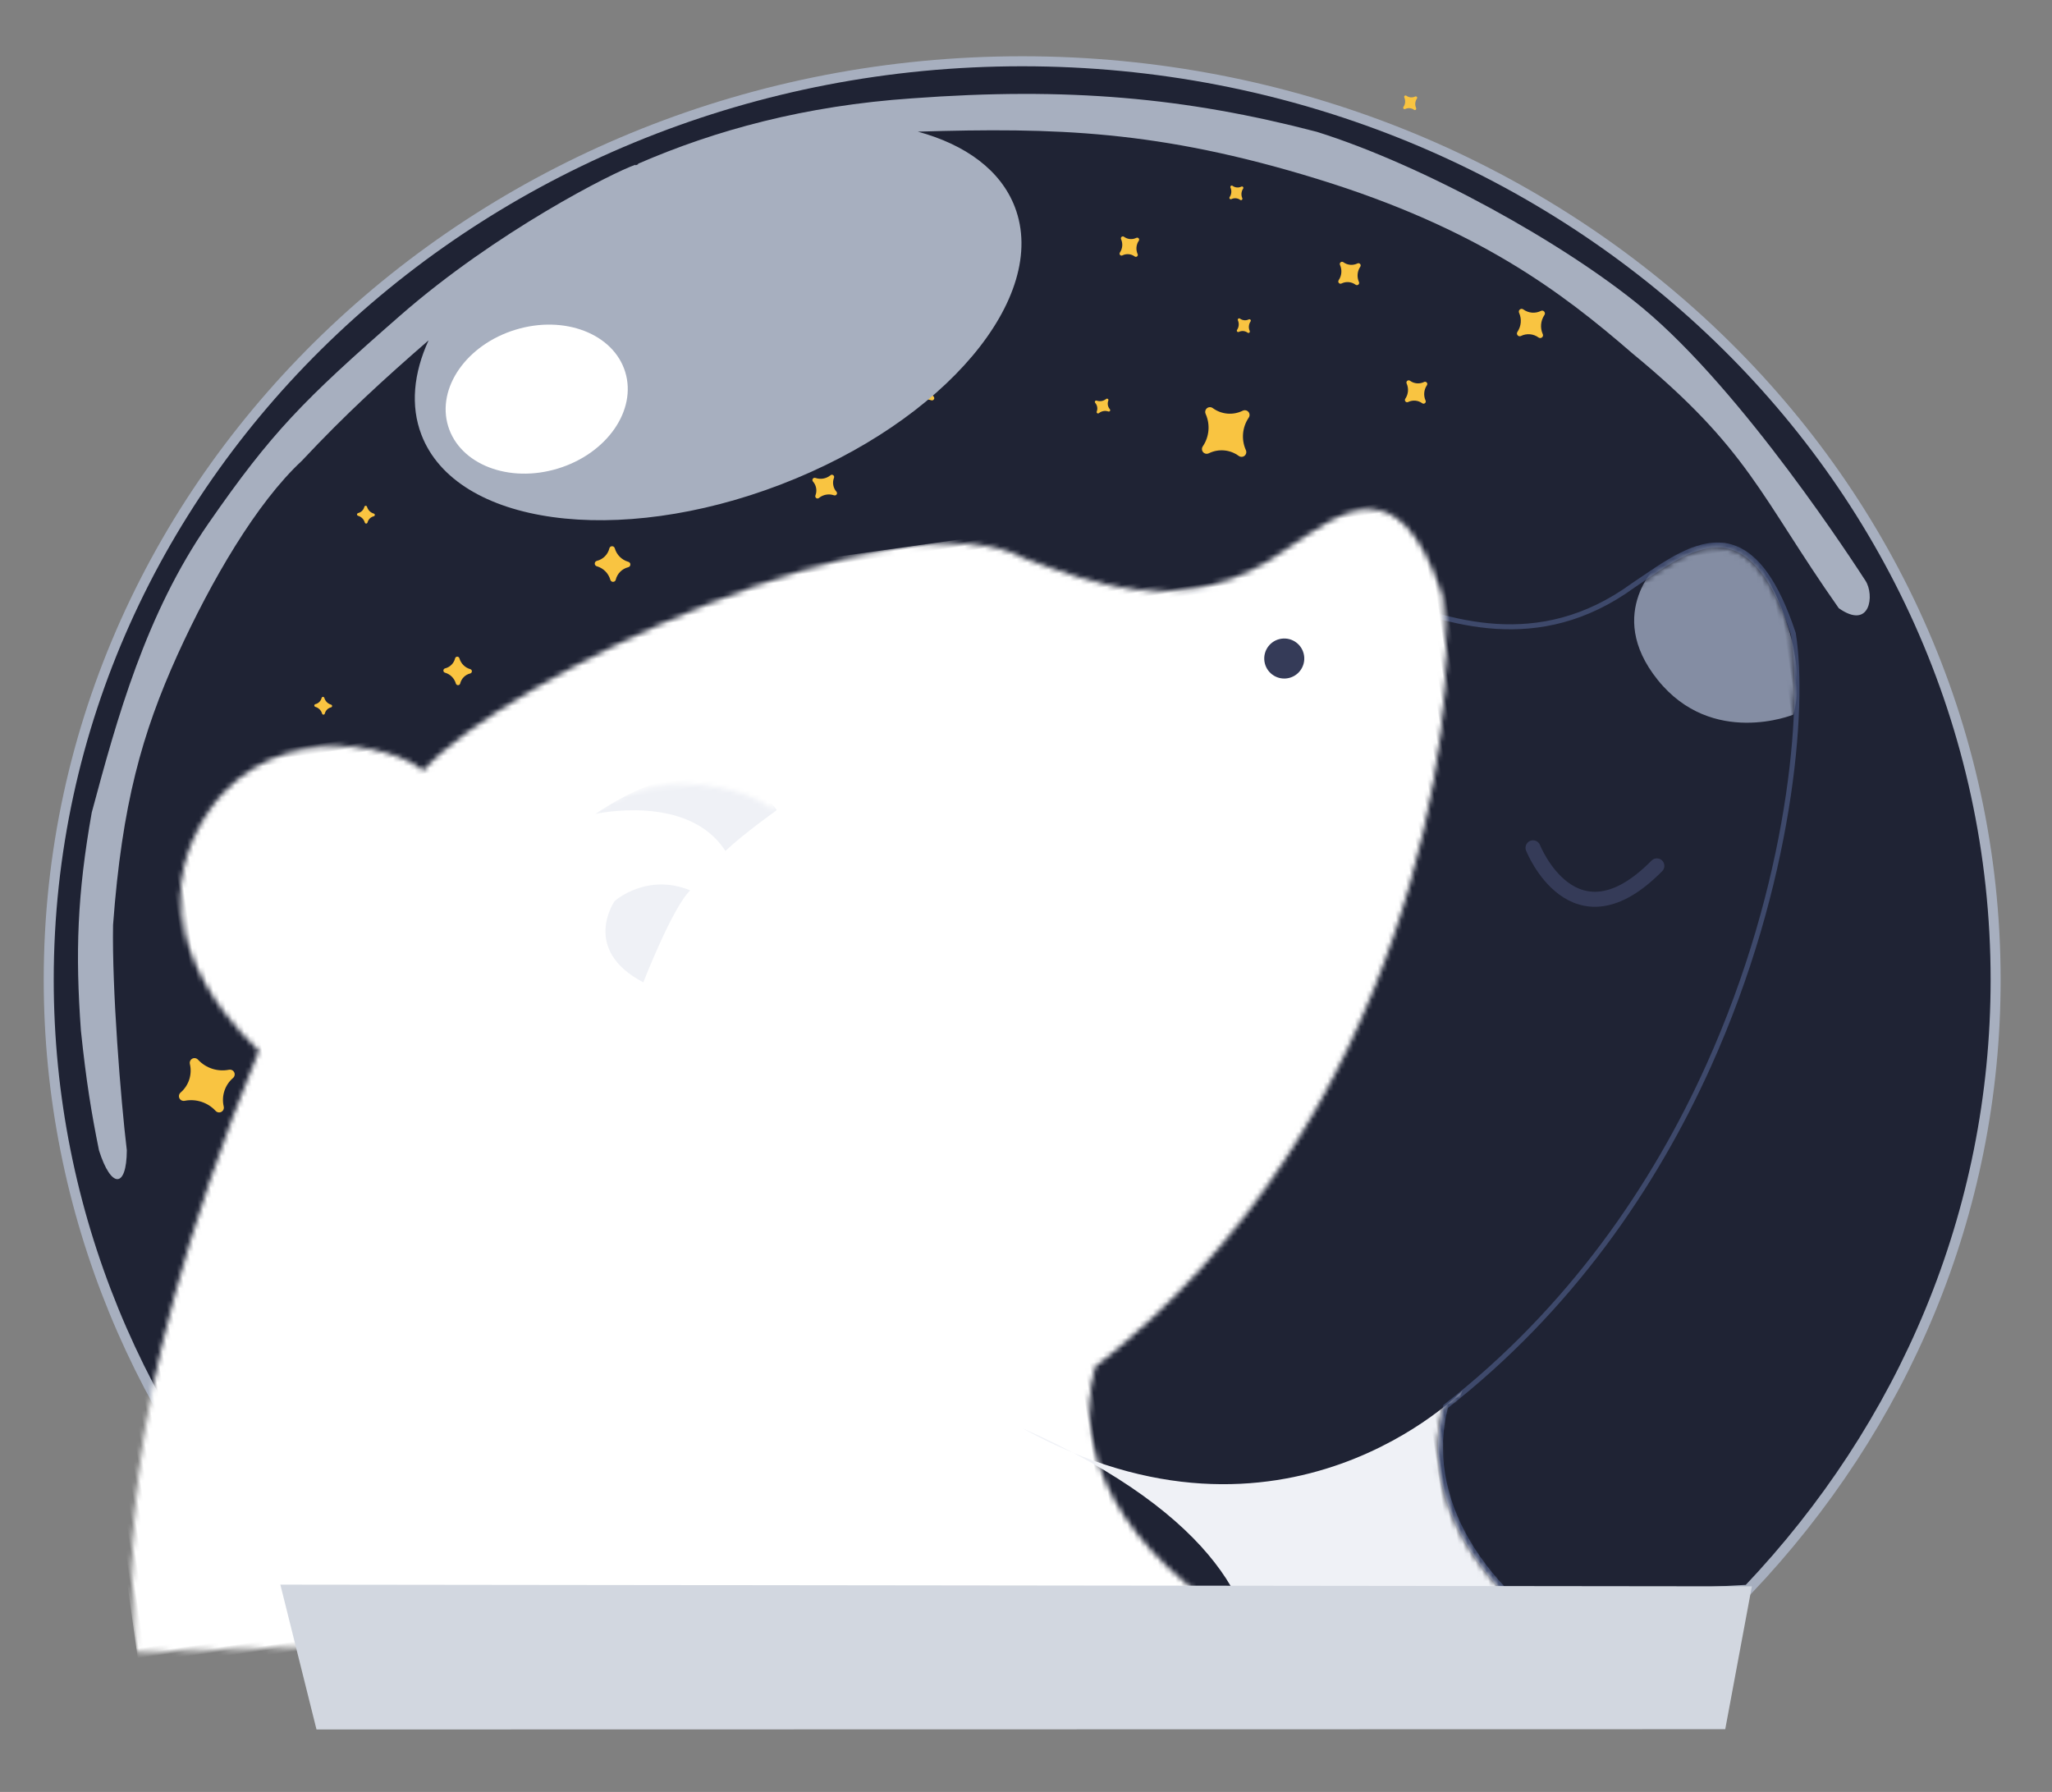
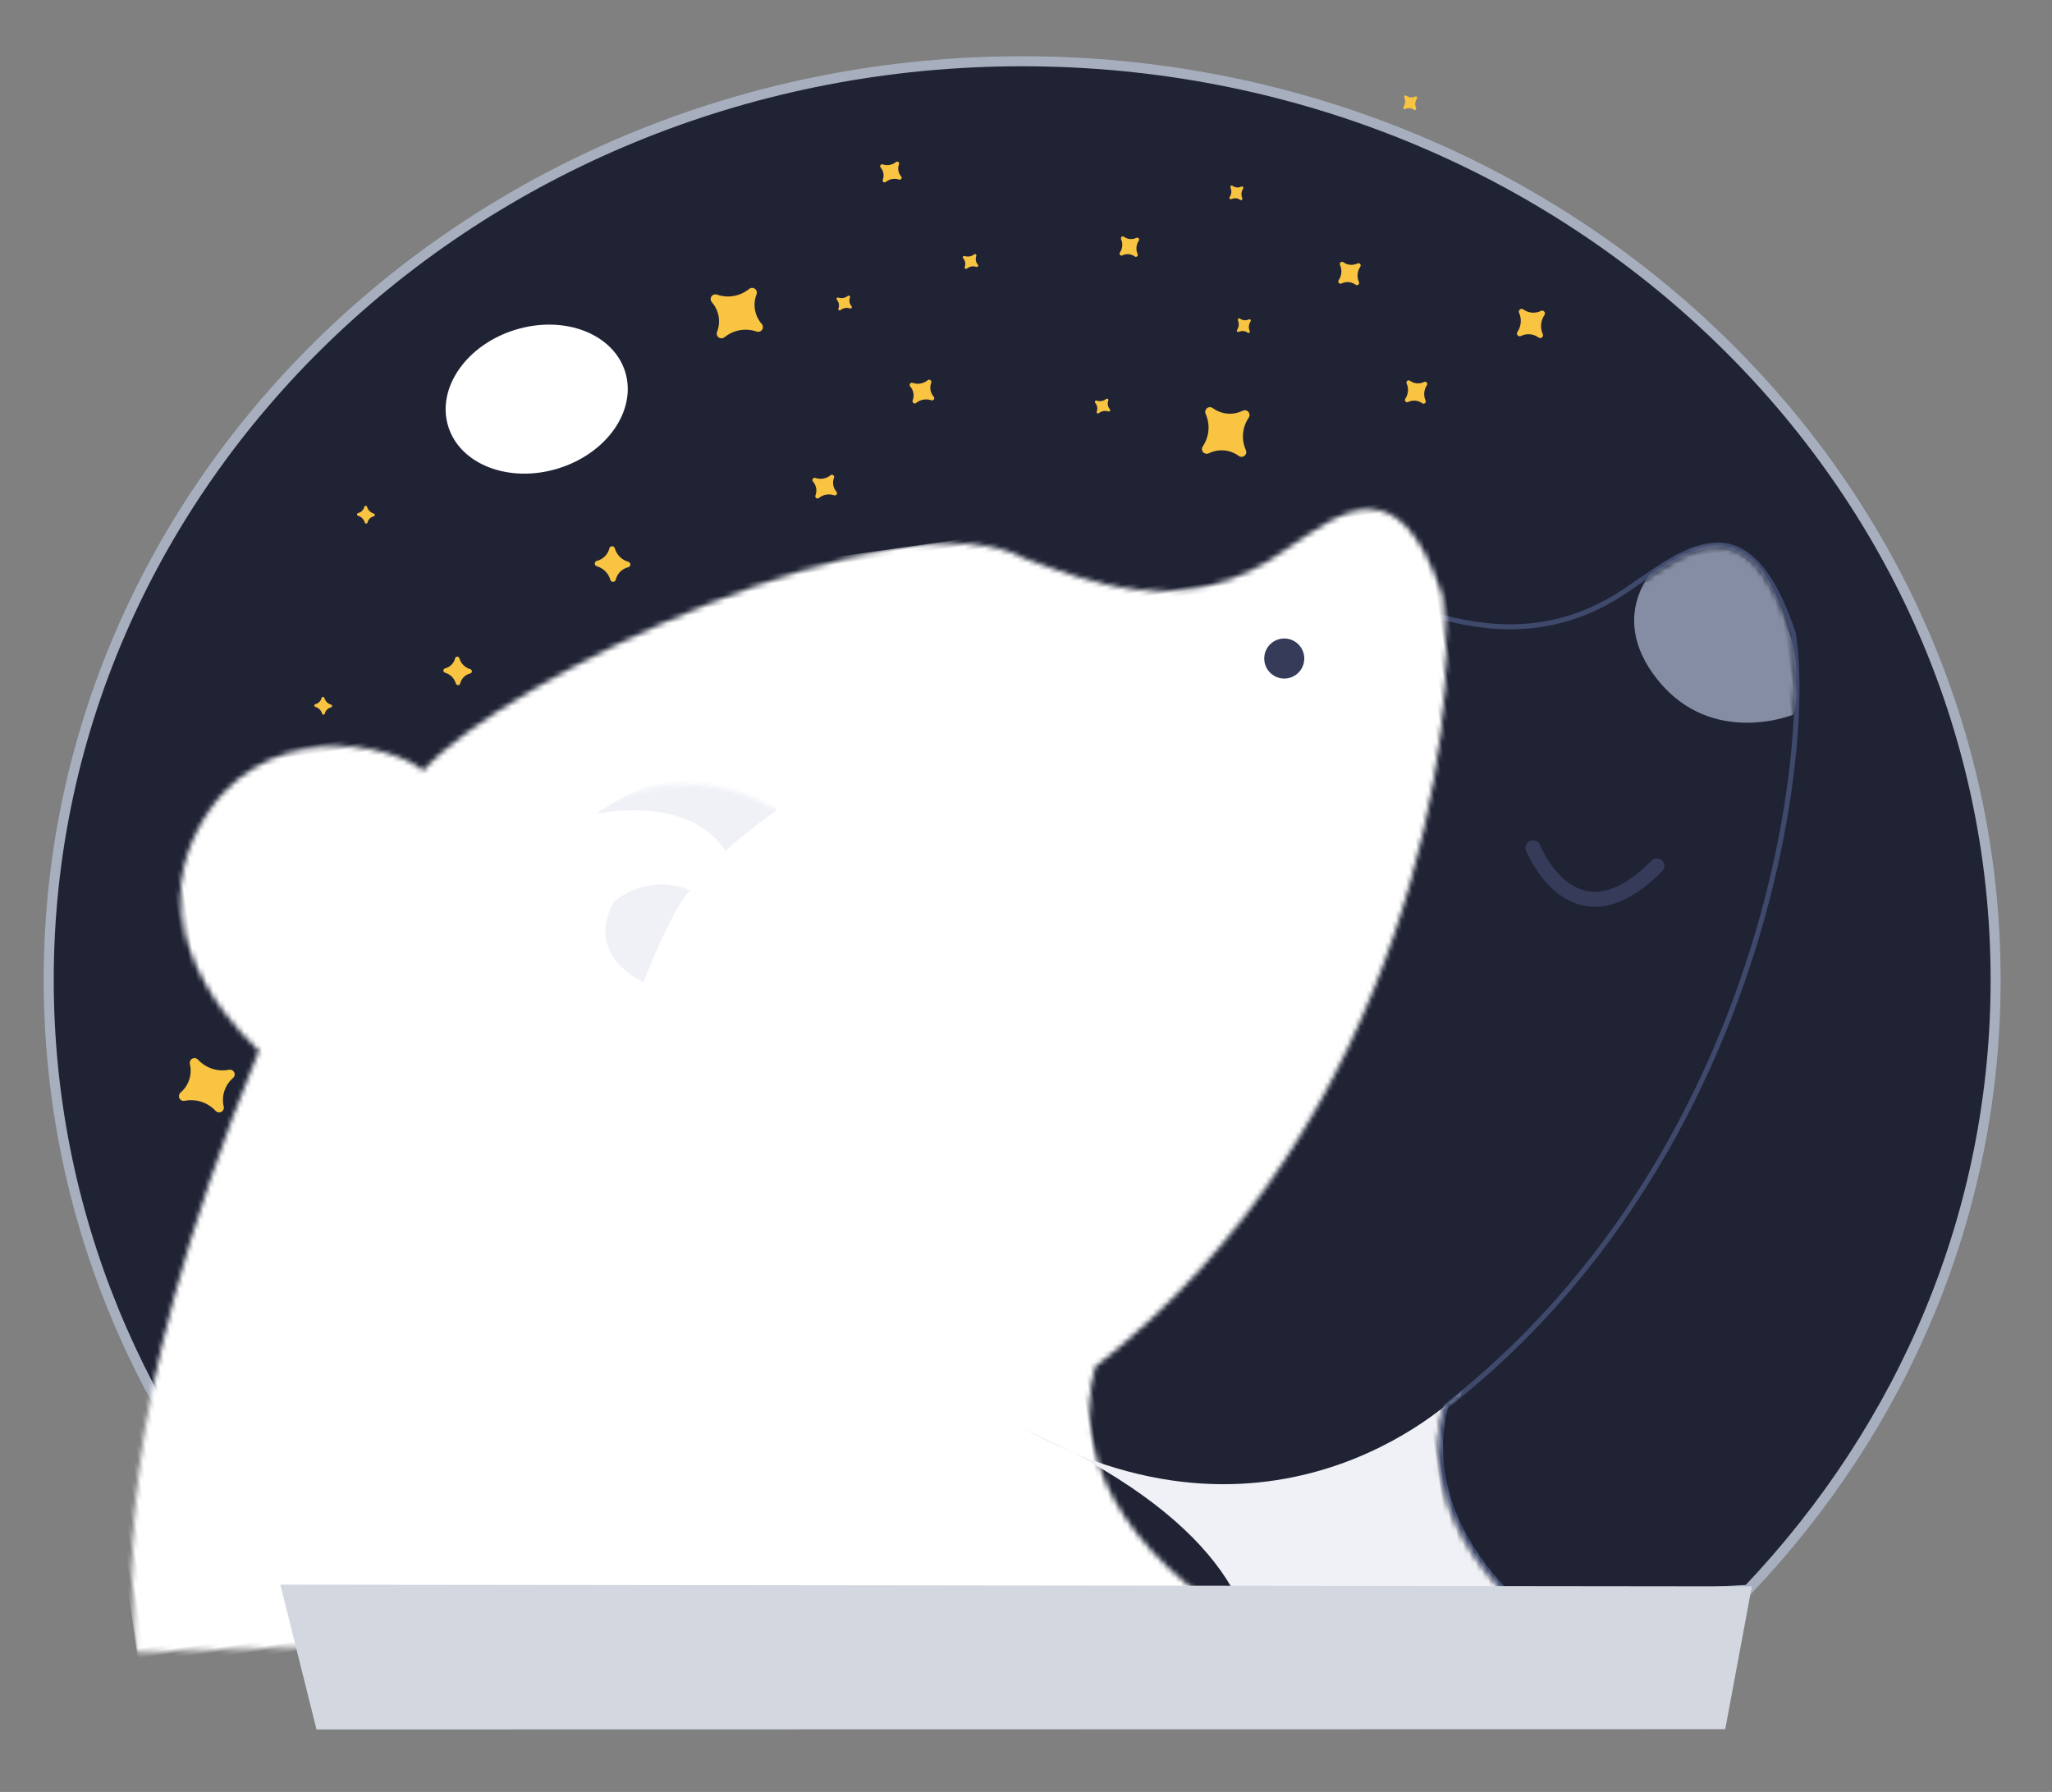
<svg xmlns="http://www.w3.org/2000/svg" xmlns:xlink="http://www.w3.org/1999/xlink" width="410px" height="358px" viewBox="0 0 410 358" version="1.1">
  <rect x="0" y="0" width="410" height="358" fill="#808080" stroke="none" />
  <title>logo@1x</title>
  <defs>
    <path d="M0,197.255 C76.322,205.738 138.04,211.842 220.743,223.271 C196.882,204.225 190.752,183.804 197.51,167.461 C266.365,127.865 288.195,49.342 287.711,24.65 C282.684,-3.077 269.541,5.51 258.029,11.048 C235.94,22.797 217.947,11.854 205.928,5.509 C183.239,-11.534 99.624,14.967 81.157,30.831 C76.009,24.65 49.889,14.967 34.782,36.413 C19.674,57.86 40.895,81.585 40.895,81.585 C0.347,151.19 0.489,186.821 0,197.255 Z" id="path-1" />
  </defs>
  <g id="logo" stroke="none" stroke-width="1" fill="none" fill-rule="evenodd">
    <g id="astronaut-bear" transform="translate(201.222, 168.842) scale(-1, 1) rotate(-17) translate(-201.222, -168.842)translate(-30.841, -46.708)">
      <g id="helmet" transform="translate(232.063, 208.042) rotate(17) translate(-232.063, -208.042)translate(37.744, 49.903)">
        <path d="M193.5,8.717 C247.203,8.717 295.819,29.251 331.011,62.443 C366.225,95.655 388,141.539 388,192.217 C388,238.837 369.574,281.398 339.21,313.771 C334.426,314.231 330.335,314.371 326.242,314.508 L320.104,314.709 C223.912,317.822 127.702,318.65 48.462,314.086 C17.427,281.399 -1,238.837 -1,192.217 C-1,141.539 20.775,95.655 55.989,62.443 C91.181,29.251 139.797,8.717 193.5,8.717 Z" id="Combined-Shape" stroke="#A7AFBF" stroke-width="2" fill="#1F2334" />
        <g id="stars" transform="translate(268.064, 95.662)" fill="#F9C441">
          <path d="M5.511,16.168 C5.248,16.328 4.905,16.244 4.745,15.981 C4.642,15.812 4.637,15.6 4.731,15.425 L4.76,15.372 C5.394,14.205 5.394,12.796 4.76,11.629 L4.731,11.576 C4.584,11.305 4.685,10.967 4.955,10.82 C5.13,10.725 5.342,10.73 5.511,10.834 C6.597,11.495 7.961,11.495 9.047,10.834 C9.31,10.673 9.653,10.757 9.813,11.02 C9.916,11.189 9.921,11.401 9.827,11.576 L9.798,11.629 C9.164,12.796 9.164,14.205 9.798,15.372 L9.827,15.425 C9.974,15.696 9.873,16.034 9.603,16.181 C9.428,16.276 9.216,16.271 9.047,16.168 C7.961,15.506 6.597,15.506 5.511,16.168 Z" id="Star" transform="translate(7.279, 13.501) rotate(45) translate(-7.279, -13.501)" />
-           <path d="M69.375,66.966 C69.191,67.078 68.951,67.02 68.839,66.836 C68.766,66.717 68.763,66.569 68.829,66.447 L68.849,66.41 C69.293,65.593 69.293,64.606 68.849,63.789 L68.829,63.752 C68.726,63.563 68.796,63.326 68.986,63.223 C69.108,63.156 69.256,63.16 69.375,63.232 C70.135,63.695 71.09,63.695 71.85,63.232 C72.034,63.12 72.274,63.179 72.386,63.363 C72.458,63.482 72.462,63.63 72.396,63.752 L72.376,63.789 C71.932,64.606 71.932,65.593 72.376,66.41 L72.396,66.447 C72.499,66.636 72.429,66.873 72.239,66.976 C72.117,67.042 71.969,67.039 71.85,66.966 C71.09,66.503 70.135,66.503 69.375,66.966 Z" id="Star" transform="translate(70.612, 65.099) rotate(45) translate(-70.612, -65.099)" />
          <path d="M42.933,59.062 C42.802,59.142 42.63,59.1 42.55,58.969 C42.499,58.884 42.496,58.778 42.543,58.691 L42.558,58.664 C42.875,58.081 42.875,57.376 42.558,56.793 L42.543,56.766 C42.47,56.631 42.52,56.462 42.655,56.388 C42.742,56.341 42.848,56.343 42.933,56.395 C43.476,56.726 44.158,56.726 44.701,56.395 C44.832,56.315 45.004,56.357 45.084,56.488 C45.136,56.573 45.138,56.679 45.091,56.766 L45.077,56.793 C44.76,57.376 44.76,58.081 45.077,58.664 L45.091,58.691 C45.164,58.826 45.114,58.995 44.979,59.069 C44.892,59.116 44.786,59.114 44.701,59.062 C44.158,58.731 43.476,58.731 42.933,59.062 Z" id="Star" transform="translate(43.817, 57.729) rotate(45) translate(-43.817, -57.729)" />
          <path d="M55.676,4.973 C55.544,5.053 55.373,5.011 55.293,4.88 C55.241,4.795 55.239,4.689 55.286,4.602 L55.3,4.575 C55.617,3.992 55.617,3.287 55.3,2.704 L55.286,2.677 C55.213,2.542 55.263,2.373 55.398,2.299 C55.485,2.252 55.591,2.254 55.676,2.306 C56.219,2.637 56.901,2.637 57.444,2.306 C57.575,2.226 57.747,2.268 57.827,2.399 C57.878,2.484 57.881,2.59 57.834,2.677 L57.819,2.704 C57.502,3.287 57.502,3.992 57.819,4.575 L57.834,4.602 C57.907,4.737 57.857,4.906 57.722,4.98 C57.634,5.027 57.529,5.025 57.444,4.973 C56.901,4.642 56.219,4.642 55.676,4.973 Z" id="Star" transform="translate(56.56, 3.639) rotate(45) translate(-56.56, -3.639)" />
          <path d="M64.21,43.146 C64.078,43.226 63.907,43.184 63.826,43.053 C63.775,42.968 63.772,42.862 63.82,42.775 L63.834,42.748 C64.151,42.165 64.151,41.46 63.834,40.877 L63.82,40.85 C63.746,40.715 63.796,40.546 63.931,40.472 C64.019,40.425 64.125,40.427 64.21,40.479 C64.752,40.81 65.434,40.81 65.977,40.479 C66.109,40.399 66.28,40.441 66.36,40.572 C66.412,40.657 66.415,40.763 66.367,40.85 L66.353,40.877 C66.036,41.46 66.036,42.165 66.353,42.748 L66.367,42.775 C66.441,42.91 66.391,43.079 66.255,43.153 C66.168,43.2 66.062,43.198 65.977,43.146 C65.434,42.815 64.752,42.815 64.21,43.146 Z" id="Star" transform="translate(65.093, 41.812) rotate(45) translate(-65.093, -41.812)" />
-           <path d="M26.854,78.685 C26.407,78.957 25.824,78.815 25.552,78.368 C25.376,78.08 25.367,77.72 25.528,77.423 L25.577,77.333 C26.655,75.348 26.655,72.953 25.577,70.969 L25.528,70.879 C25.278,70.419 25.449,69.843 25.909,69.594 C26.205,69.432 26.566,69.441 26.854,69.617 C28.7,70.741 31.019,70.741 32.864,69.617 C33.311,69.345 33.895,69.486 34.167,69.933 C34.342,70.222 34.351,70.582 34.19,70.879 L34.141,70.969 C33.063,72.953 33.063,75.348 34.141,77.333 L34.19,77.423 C34.44,77.883 34.27,78.458 33.81,78.708 C33.513,78.869 33.153,78.86 32.864,78.685 C31.019,77.561 28.7,77.561 26.854,78.685 Z" id="Star" transform="translate(29.859, 74.151) rotate(45) translate(-29.859, -74.151)" />
          <path d="M36.819,36.987 C36.609,37.115 36.335,37.048 36.206,36.838 C36.124,36.702 36.12,36.532 36.195,36.393 L36.218,36.35 C36.726,35.417 36.726,34.289 36.218,33.356 L36.195,33.313 C36.078,33.097 36.158,32.826 36.374,32.708 C36.514,32.633 36.684,32.637 36.819,32.719 C37.688,33.248 38.779,33.248 39.648,32.719 C39.858,32.591 40.133,32.658 40.261,32.868 C40.343,33.004 40.347,33.174 40.272,33.313 L40.249,33.356 C39.741,34.289 39.741,35.417 40.249,36.35 L40.272,36.393 C40.389,36.609 40.309,36.88 40.093,36.998 C39.953,37.073 39.783,37.069 39.648,36.987 C38.779,36.458 37.688,36.458 36.819,36.987 Z" id="Star" transform="translate(38.233, 34.853) rotate(45) translate(-38.233, -34.853)" />
-           <path d="M10.122,42.012 C9.912,42.14 9.637,42.073 9.509,41.863 C9.426,41.727 9.422,41.558 9.498,41.418 L9.521,41.375 C10.028,40.442 10.028,39.315 9.521,38.381 L9.498,38.338 C9.381,38.122 9.461,37.851 9.677,37.733 C9.817,37.658 9.986,37.662 10.122,37.744 C10.991,38.273 12.082,38.273 12.95,37.744 C13.161,37.616 13.435,37.683 13.563,37.893 C13.646,38.029 13.65,38.199 13.574,38.338 L13.551,38.381 C13.044,39.315 13.044,40.442 13.551,41.375 L13.574,41.418 C13.692,41.634 13.612,41.905 13.395,42.023 C13.256,42.099 13.086,42.094 12.95,42.012 C12.082,41.483 10.991,41.483 10.122,42.012 Z" id="Star" transform="translate(11.536, 39.878) rotate(45) translate(-11.536, -39.878)" />
+           <path d="M10.122,42.012 C9.912,42.14 9.637,42.073 9.509,41.863 C9.426,41.727 9.422,41.558 9.498,41.418 L9.521,41.375 C10.028,40.442 10.028,39.315 9.521,38.381 C9.381,38.122 9.461,37.851 9.677,37.733 C9.817,37.658 9.986,37.662 10.122,37.744 C10.991,38.273 12.082,38.273 12.95,37.744 C13.161,37.616 13.435,37.683 13.563,37.893 C13.646,38.029 13.65,38.199 13.574,38.338 L13.551,38.381 C13.044,39.315 13.044,40.442 13.551,41.375 L13.574,41.418 C13.692,41.634 13.612,41.905 13.395,42.023 C13.256,42.099 13.086,42.094 12.95,42.012 C12.082,41.483 10.991,41.483 10.122,42.012 Z" id="Star" transform="translate(11.536, 39.878) rotate(45) translate(-11.536, -39.878)" />
        </g>
        <g id="stars" transform="translate(220.632, 70.195) rotate(-125) translate(-220.632, -70.195)translate(182.778, 26.932)" fill="#F9C441">
          <path d="M5.511,16.168 C5.248,16.328 4.905,16.244 4.745,15.981 C4.642,15.812 4.637,15.6 4.731,15.425 L4.76,15.372 C5.394,14.205 5.394,12.796 4.76,11.629 L4.731,11.576 C4.584,11.305 4.685,10.967 4.955,10.82 C5.13,10.725 5.342,10.73 5.511,10.834 C6.597,11.495 7.961,11.495 9.047,10.834 C9.31,10.673 9.653,10.757 9.813,11.02 C9.916,11.189 9.921,11.401 9.827,11.576 L9.798,11.629 C9.164,12.796 9.164,14.205 9.798,15.372 L9.827,15.425 C9.974,15.696 9.873,16.034 9.603,16.181 C9.428,16.276 9.216,16.271 9.047,16.168 C7.961,15.506 6.597,15.506 5.511,16.168 Z" id="Star" transform="translate(7.279, 13.501) rotate(45) translate(-7.279, -13.501)" />
          <path d="M69.375,66.966 C69.191,67.078 68.951,67.02 68.839,66.836 C68.766,66.717 68.763,66.569 68.829,66.447 L68.849,66.41 C69.293,65.593 69.293,64.606 68.849,63.789 L68.829,63.752 C68.726,63.563 68.796,63.326 68.986,63.223 C69.108,63.156 69.256,63.16 69.375,63.232 C70.135,63.695 71.09,63.695 71.85,63.232 C72.034,63.12 72.274,63.179 72.386,63.363 C72.458,63.482 72.462,63.63 72.396,63.752 L72.376,63.789 C71.932,64.606 71.932,65.593 72.376,66.41 L72.396,66.447 C72.499,66.636 72.429,66.873 72.239,66.976 C72.117,67.042 71.969,67.039 71.85,66.966 C71.09,66.503 70.135,66.503 69.375,66.966 Z" id="Star" transform="translate(70.612, 65.099) rotate(45) translate(-70.612, -65.099)" />
          <path d="M42.933,59.062 C42.802,59.142 42.63,59.1 42.55,58.969 C42.499,58.884 42.496,58.778 42.543,58.691 L42.558,58.664 C42.875,58.081 42.875,57.376 42.558,56.793 L42.543,56.766 C42.47,56.631 42.52,56.462 42.655,56.388 C42.742,56.341 42.848,56.343 42.933,56.395 C43.476,56.726 44.158,56.726 44.701,56.395 C44.832,56.315 45.004,56.357 45.084,56.488 C45.136,56.573 45.138,56.679 45.091,56.766 L45.077,56.793 C44.76,57.376 44.76,58.081 45.077,58.664 L45.091,58.691 C45.164,58.826 45.114,58.995 44.979,59.069 C44.892,59.116 44.786,59.114 44.701,59.062 C44.158,58.731 43.476,58.731 42.933,59.062 Z" id="Star" transform="translate(43.817, 57.729) rotate(45) translate(-43.817, -57.729)" />
          <path d="M55.676,4.973 C55.544,5.053 55.373,5.011 55.293,4.88 C55.241,4.795 55.239,4.689 55.286,4.602 L55.3,4.575 C55.617,3.992 55.617,3.287 55.3,2.704 L55.286,2.677 C55.213,2.542 55.263,2.373 55.398,2.299 C55.485,2.252 55.591,2.254 55.676,2.306 C56.219,2.637 56.901,2.637 57.444,2.306 C57.575,2.226 57.747,2.268 57.827,2.399 C57.878,2.484 57.881,2.59 57.834,2.677 L57.819,2.704 C57.502,3.287 57.502,3.992 57.819,4.575 L57.834,4.602 C57.907,4.737 57.857,4.906 57.722,4.98 C57.634,5.027 57.529,5.025 57.444,4.973 C56.901,4.642 56.219,4.642 55.676,4.973 Z" id="Star" transform="translate(56.56, 3.639) rotate(45) translate(-56.56, -3.639)" />
          <path d="M64.21,43.146 C64.078,43.226 63.907,43.184 63.826,43.053 C63.775,42.968 63.772,42.862 63.82,42.775 L63.834,42.748 C64.151,42.165 64.151,41.46 63.834,40.877 L63.82,40.85 C63.746,40.715 63.796,40.546 63.931,40.472 C64.019,40.425 64.125,40.427 64.21,40.479 C64.752,40.81 65.434,40.81 65.977,40.479 C66.109,40.399 66.28,40.441 66.36,40.572 C66.412,40.657 66.415,40.763 66.367,40.85 L66.353,40.877 C66.036,41.46 66.036,42.165 66.353,42.748 L66.367,42.775 C66.441,42.91 66.391,43.079 66.255,43.153 C66.168,43.2 66.062,43.198 65.977,43.146 C65.434,42.815 64.752,42.815 64.21,43.146 Z" id="Star" transform="translate(65.093, 41.812) rotate(45) translate(-65.093, -41.812)" />
          <path d="M26.854,78.685 C26.407,78.957 25.824,78.815 25.552,78.368 C25.376,78.08 25.367,77.72 25.528,77.423 L25.577,77.333 C26.655,75.348 26.655,72.953 25.577,70.969 L25.528,70.879 C25.278,70.419 25.449,69.843 25.909,69.594 C26.205,69.432 26.566,69.441 26.854,69.617 C28.7,70.741 31.019,70.741 32.864,69.617 C33.311,69.345 33.895,69.486 34.167,69.933 C34.342,70.222 34.351,70.582 34.19,70.879 L34.141,70.969 C33.063,72.953 33.063,75.348 34.141,77.333 L34.19,77.423 C34.44,77.883 34.27,78.458 33.81,78.708 C33.513,78.869 33.153,78.86 32.864,78.685 C31.019,77.561 28.7,77.561 26.854,78.685 Z" id="Star" transform="translate(29.859, 74.151) rotate(45) translate(-29.859, -74.151)" />
          <path d="M36.819,36.987 C36.609,37.115 36.335,37.048 36.206,36.838 C36.124,36.702 36.12,36.532 36.195,36.393 L36.218,36.35 C36.726,35.417 36.726,34.289 36.218,33.356 L36.195,33.313 C36.078,33.097 36.158,32.826 36.374,32.708 C36.514,32.633 36.684,32.637 36.819,32.719 C37.688,33.248 38.779,33.248 39.648,32.719 C39.858,32.591 40.133,32.658 40.261,32.868 C40.343,33.004 40.347,33.174 40.272,33.313 L40.249,33.356 C39.741,34.289 39.741,35.417 40.249,36.35 L40.272,36.393 C40.389,36.609 40.309,36.88 40.093,36.998 C39.953,37.073 39.783,37.069 39.648,36.987 C38.779,36.458 37.688,36.458 36.819,36.987 Z" id="Star" transform="translate(38.233, 34.853) rotate(45) translate(-38.233, -34.853)" />
          <path d="M10.122,42.012 C9.912,42.14 9.637,42.073 9.509,41.863 C9.426,41.727 9.422,41.558 9.498,41.418 L9.521,41.375 C10.028,40.442 10.028,39.315 9.521,38.381 L9.498,38.338 C9.381,38.122 9.461,37.851 9.677,37.733 C9.817,37.658 9.986,37.662 10.122,37.744 C10.991,38.273 12.082,38.273 12.95,37.744 C13.161,37.616 13.435,37.683 13.563,37.893 C13.646,38.029 13.65,38.199 13.574,38.338 L13.551,38.381 C13.044,39.315 13.044,40.442 13.551,41.375 L13.574,41.418 C13.692,41.634 13.612,41.905 13.395,42.023 C13.256,42.099 13.086,42.094 12.95,42.012 C12.082,41.483 10.991,41.483 10.122,42.012 Z" id="Star" transform="translate(11.536, 39.878) rotate(45) translate(-11.536, -39.878)" />
        </g>
        <g id="stars" transform="translate(134.301, 56.806) rotate(-50) translate(-134.301, -56.806)translate(96.447, 13.544)" fill="#F9C441">
          <path d="M5.511,16.168 C5.248,16.328 4.905,16.244 4.745,15.981 C4.642,15.812 4.637,15.6 4.731,15.425 L4.76,15.372 C5.394,14.205 5.394,12.796 4.76,11.629 L4.731,11.576 C4.584,11.305 4.685,10.967 4.955,10.82 C5.13,10.725 5.342,10.73 5.511,10.834 C6.597,11.495 7.961,11.495 9.047,10.834 C9.31,10.673 9.653,10.757 9.813,11.02 C9.916,11.189 9.921,11.401 9.827,11.576 L9.798,11.629 C9.164,12.796 9.164,14.205 9.798,15.372 L9.827,15.425 C9.974,15.696 9.873,16.034 9.603,16.181 C9.428,16.276 9.216,16.271 9.047,16.168 C7.961,15.506 6.597,15.506 5.511,16.168 Z" id="Star" transform="translate(7.279, 13.501) rotate(45) translate(-7.279, -13.501)" />
          <path d="M69.375,66.966 C69.191,67.078 68.951,67.02 68.839,66.836 C68.766,66.717 68.763,66.569 68.829,66.447 L68.849,66.41 C69.293,65.593 69.293,64.606 68.849,63.789 L68.829,63.752 C68.726,63.563 68.796,63.326 68.986,63.223 C69.108,63.156 69.256,63.16 69.375,63.232 C70.135,63.695 71.09,63.695 71.85,63.232 C72.034,63.12 72.274,63.179 72.386,63.363 C72.458,63.482 72.462,63.63 72.396,63.752 L72.376,63.789 C71.932,64.606 71.932,65.593 72.376,66.41 L72.396,66.447 C72.499,66.636 72.429,66.873 72.239,66.976 C72.117,67.042 71.969,67.039 71.85,66.966 C71.09,66.503 70.135,66.503 69.375,66.966 Z" id="Star" transform="translate(70.612, 65.099) rotate(45) translate(-70.612, -65.099)" />
          <path d="M42.933,59.062 C42.802,59.142 42.63,59.1 42.55,58.969 C42.499,58.884 42.496,58.778 42.543,58.691 L42.558,58.664 C42.875,58.081 42.875,57.376 42.558,56.793 L42.543,56.766 C42.47,56.631 42.52,56.462 42.655,56.388 C42.742,56.341 42.848,56.343 42.933,56.395 C43.476,56.726 44.158,56.726 44.701,56.395 C44.832,56.315 45.004,56.357 45.084,56.488 C45.136,56.573 45.138,56.679 45.091,56.766 L45.077,56.793 C44.76,57.376 44.76,58.081 45.077,58.664 L45.091,58.691 C45.164,58.826 45.114,58.995 44.979,59.069 C44.892,59.116 44.786,59.114 44.701,59.062 C44.158,58.731 43.476,58.731 42.933,59.062 Z" id="Star" transform="translate(43.817, 57.729) rotate(45) translate(-43.817, -57.729)" />
          <path d="M55.676,4.973 C55.544,5.053 55.373,5.011 55.293,4.88 C55.241,4.795 55.239,4.689 55.286,4.602 L55.3,4.575 C55.617,3.992 55.617,3.287 55.3,2.704 L55.286,2.677 C55.213,2.542 55.263,2.373 55.398,2.299 C55.485,2.252 55.591,2.254 55.676,2.306 C56.219,2.637 56.901,2.637 57.444,2.306 C57.575,2.226 57.747,2.268 57.827,2.399 C57.878,2.484 57.881,2.59 57.834,2.677 L57.819,2.704 C57.502,3.287 57.502,3.992 57.819,4.575 L57.834,4.602 C57.907,4.737 57.857,4.906 57.722,4.98 C57.634,5.027 57.529,5.025 57.444,4.973 C56.901,4.642 56.219,4.642 55.676,4.973 Z" id="Star" transform="translate(56.56, 3.639) rotate(45) translate(-56.56, -3.639)" />
          <path d="M64.21,43.146 C64.078,43.226 63.907,43.184 63.826,43.053 C63.775,42.968 63.772,42.862 63.82,42.775 L63.834,42.748 C64.151,42.165 64.151,41.46 63.834,40.877 L63.82,40.85 C63.746,40.715 63.796,40.546 63.931,40.472 C64.019,40.425 64.125,40.427 64.21,40.479 C64.752,40.81 65.434,40.81 65.977,40.479 C66.109,40.399 66.28,40.441 66.36,40.572 C66.412,40.657 66.415,40.763 66.367,40.85 L66.353,40.877 C66.036,41.46 66.036,42.165 66.353,42.748 L66.367,42.775 C66.441,42.91 66.391,43.079 66.255,43.153 C66.168,43.2 66.062,43.198 65.977,43.146 C65.434,42.815 64.752,42.815 64.21,43.146 Z" id="Star" transform="translate(65.093, 41.812) rotate(45) translate(-65.093, -41.812)" />
          <path d="M26.854,78.685 C26.407,78.957 25.824,78.815 25.552,78.368 C25.376,78.08 25.367,77.72 25.528,77.423 L25.577,77.333 C26.655,75.348 26.655,72.953 25.577,70.969 L25.528,70.879 C25.278,70.419 25.449,69.843 25.909,69.594 C26.205,69.432 26.566,69.441 26.854,69.617 C28.7,70.741 31.019,70.741 32.864,69.617 C33.311,69.345 33.895,69.486 34.167,69.933 C34.342,70.222 34.351,70.582 34.19,70.879 L34.141,70.969 C33.063,72.953 33.063,75.348 34.141,77.333 L34.19,77.423 C34.44,77.883 34.27,78.458 33.81,78.708 C33.513,78.869 33.153,78.86 32.864,78.685 C31.019,77.561 28.7,77.561 26.854,78.685 Z" id="Star" transform="translate(29.859, 74.151) rotate(45) translate(-29.859, -74.151)" />
          <path d="M36.819,36.987 C36.609,37.115 36.335,37.048 36.206,36.838 C36.124,36.702 36.12,36.532 36.195,36.393 L36.218,36.35 C36.726,35.417 36.726,34.289 36.218,33.356 L36.195,33.313 C36.078,33.097 36.158,32.826 36.374,32.708 C36.514,32.633 36.684,32.637 36.819,32.719 C37.688,33.248 38.779,33.248 39.648,32.719 C39.858,32.591 40.133,32.658 40.261,32.868 C40.343,33.004 40.347,33.174 40.272,33.313 L40.249,33.356 C39.741,34.289 39.741,35.417 40.249,36.35 L40.272,36.393 C40.389,36.609 40.309,36.88 40.093,36.998 C39.953,37.073 39.783,37.069 39.648,36.987 C38.779,36.458 37.688,36.458 36.819,36.987 Z" id="Star" transform="translate(38.233, 34.853) rotate(45) translate(-38.233, -34.853)" />
          <path d="M10.122,42.012 C9.912,42.14 9.637,42.073 9.509,41.863 C9.426,41.727 9.422,41.558 9.498,41.418 L9.521,41.375 C10.028,40.442 10.028,39.315 9.521,38.381 L9.498,38.338 C9.381,38.122 9.461,37.851 9.677,37.733 C9.817,37.658 9.986,37.662 10.122,37.744 C10.991,38.273 12.082,38.273 12.95,37.744 C13.161,37.616 13.435,37.683 13.563,37.893 C13.646,38.029 13.65,38.199 13.574,38.338 L13.551,38.381 C13.044,39.315 13.044,40.442 13.551,41.375 L13.574,41.418 C13.692,41.634 13.612,41.905 13.395,42.023 C13.256,42.099 13.086,42.094 12.95,42.012 C12.082,41.483 10.991,41.483 10.122,42.012 Z" id="Star" transform="translate(11.536, 39.878) rotate(45) translate(-11.536, -39.878)" />
        </g>
        <g id="stars" transform="translate(335.268, 237.189) rotate(207) translate(-335.268, -237.189)translate(297.414, 193.927)" fill="#F9C441">
          <path d="M5.511,16.168 C5.248,16.328 4.905,16.244 4.745,15.981 C4.642,15.812 4.637,15.6 4.731,15.425 L4.76,15.372 C5.394,14.205 5.394,12.796 4.76,11.629 L4.731,11.576 C4.584,11.305 4.685,10.967 4.955,10.82 C5.13,10.725 5.342,10.73 5.511,10.834 C6.597,11.495 7.961,11.495 9.047,10.834 C9.31,10.673 9.653,10.757 9.813,11.02 C9.916,11.189 9.921,11.401 9.827,11.576 L9.798,11.629 C9.164,12.796 9.164,14.205 9.798,15.372 L9.827,15.425 C9.974,15.696 9.873,16.034 9.603,16.181 C9.428,16.276 9.216,16.271 9.047,16.168 C7.961,15.506 6.597,15.506 5.511,16.168 Z" id="Star" transform="translate(7.279, 13.501) rotate(45) translate(-7.279, -13.501)" />
          <path d="M69.375,66.966 C69.191,67.078 68.951,67.02 68.839,66.836 C68.766,66.717 68.763,66.569 68.829,66.447 L68.849,66.41 C69.293,65.593 69.293,64.606 68.849,63.789 L68.829,63.752 C68.726,63.563 68.796,63.326 68.986,63.223 C69.108,63.156 69.256,63.16 69.375,63.232 C70.135,63.695 71.09,63.695 71.85,63.232 C72.034,63.12 72.274,63.179 72.386,63.363 C72.458,63.482 72.462,63.63 72.396,63.752 L72.376,63.789 C71.932,64.606 71.932,65.593 72.376,66.41 L72.396,66.447 C72.499,66.636 72.429,66.873 72.239,66.976 C72.117,67.042 71.969,67.039 71.85,66.966 C71.09,66.503 70.135,66.503 69.375,66.966 Z" id="Star" transform="translate(70.612, 65.099) rotate(45) translate(-70.612, -65.099)" />
          <path d="M42.933,59.062 C42.802,59.142 42.63,59.1 42.55,58.969 C42.499,58.884 42.496,58.778 42.543,58.691 L42.558,58.664 C42.875,58.081 42.875,57.376 42.558,56.793 L42.543,56.766 C42.47,56.631 42.52,56.462 42.655,56.388 C42.742,56.341 42.848,56.343 42.933,56.395 C43.476,56.726 44.158,56.726 44.701,56.395 C44.832,56.315 45.004,56.357 45.084,56.488 C45.136,56.573 45.138,56.679 45.091,56.766 L45.077,56.793 C44.76,57.376 44.76,58.081 45.077,58.664 L45.091,58.691 C45.164,58.826 45.114,58.995 44.979,59.069 C44.892,59.116 44.786,59.114 44.701,59.062 C44.158,58.731 43.476,58.731 42.933,59.062 Z" id="Star" transform="translate(43.817, 57.729) rotate(45) translate(-43.817, -57.729)" />
          <path d="M55.676,4.973 C55.544,5.053 55.373,5.011 55.293,4.88 C55.241,4.795 55.239,4.689 55.286,4.602 L55.3,4.575 C55.617,3.992 55.617,3.287 55.3,2.704 L55.286,2.677 C55.213,2.542 55.263,2.373 55.398,2.299 C55.485,2.252 55.591,2.254 55.676,2.306 C56.219,2.637 56.901,2.637 57.444,2.306 C57.575,2.226 57.747,2.268 57.827,2.399 C57.878,2.484 57.881,2.59 57.834,2.677 L57.819,2.704 C57.502,3.287 57.502,3.992 57.819,4.575 L57.834,4.602 C57.907,4.737 57.857,4.906 57.722,4.98 C57.634,5.027 57.529,5.025 57.444,4.973 C56.901,4.642 56.219,4.642 55.676,4.973 Z" id="Star" transform="translate(56.56, 3.639) rotate(45) translate(-56.56, -3.639)" />
          <path d="M64.21,43.146 C64.078,43.226 63.907,43.184 63.826,43.053 C63.775,42.968 63.772,42.862 63.82,42.775 L63.834,42.748 C64.151,42.165 64.151,41.46 63.834,40.877 L63.82,40.85 C63.746,40.715 63.796,40.546 63.931,40.472 C64.019,40.425 64.125,40.427 64.21,40.479 C64.752,40.81 65.434,40.81 65.977,40.479 C66.109,40.399 66.28,40.441 66.36,40.572 C66.412,40.657 66.415,40.763 66.367,40.85 L66.353,40.877 C66.036,41.46 66.036,42.165 66.353,42.748 L66.367,42.775 C66.441,42.91 66.391,43.079 66.255,43.153 C66.168,43.2 66.062,43.198 65.977,43.146 C65.434,42.815 64.752,42.815 64.21,43.146 Z" id="Star" transform="translate(65.093, 41.812) rotate(45) translate(-65.093, -41.812)" />
          <path d="M26.854,78.685 C26.407,78.957 25.824,78.815 25.552,78.368 C25.376,78.08 25.367,77.72 25.528,77.423 L25.577,77.333 C26.655,75.348 26.655,72.953 25.577,70.969 L25.528,70.879 C25.278,70.419 25.449,69.843 25.909,69.594 C26.205,69.432 26.566,69.441 26.854,69.617 C28.7,70.741 31.019,70.741 32.864,69.617 C33.311,69.345 33.895,69.486 34.167,69.933 C34.342,70.222 34.351,70.582 34.19,70.879 L34.141,70.969 C33.063,72.953 33.063,75.348 34.141,77.333 L34.19,77.423 C34.44,77.883 34.27,78.458 33.81,78.708 C33.513,78.869 33.153,78.86 32.864,78.685 C31.019,77.561 28.7,77.561 26.854,78.685 Z" id="Star" transform="translate(29.859, 74.151) rotate(45) translate(-29.859, -74.151)" />
          <path d="M36.819,36.987 C36.609,37.115 36.335,37.048 36.206,36.838 C36.124,36.702 36.12,36.532 36.195,36.393 L36.218,36.35 C36.726,35.417 36.726,34.289 36.218,33.356 L36.195,33.313 C36.078,33.097 36.158,32.826 36.374,32.708 C36.514,32.633 36.684,32.637 36.819,32.719 C37.688,33.248 38.779,33.248 39.648,32.719 C39.858,32.591 40.133,32.658 40.261,32.868 C40.343,33.004 40.347,33.174 40.272,33.313 L40.249,33.356 C39.741,34.289 39.741,35.417 40.249,36.35 L40.272,36.393 C40.389,36.609 40.309,36.88 40.093,36.998 C39.953,37.073 39.783,37.069 39.648,36.987 C38.779,36.458 37.688,36.458 36.819,36.987 Z" id="Star" transform="translate(38.233, 34.853) rotate(45) translate(-38.233, -34.853)" />
          <path d="M10.122,42.012 C9.912,42.14 9.637,42.073 9.509,41.863 C9.426,41.727 9.422,41.558 9.498,41.418 L9.521,41.375 C10.028,40.442 10.028,39.315 9.521,38.381 L9.498,38.338 C9.381,38.122 9.461,37.851 9.677,37.733 C9.817,37.658 9.986,37.662 10.122,37.744 C10.991,38.273 12.082,38.273 12.95,37.744 C13.161,37.616 13.435,37.683 13.563,37.893 C13.646,38.029 13.65,38.199 13.574,38.338 L13.551,38.381 C13.044,39.315 13.044,40.442 13.551,41.375 L13.574,41.418 C13.692,41.634 13.612,41.905 13.395,42.023 C13.256,42.099 13.086,42.094 12.95,42.012 C12.082,41.483 10.991,41.483 10.122,42.012 Z" id="Star" transform="translate(11.536, 39.878) rotate(45) translate(-11.536, -39.878)" />
        </g>
-         <path d="M134.626,22.813 C160.895,15.958 184.446,13.831 215.504,16.125 C236.932,17.592 254.828,22.488 270.25,29.192 C270.24,29.226 270.23,29.26 270.219,29.294 C270.386,29.361 270.552,29.432 270.717,29.502 L270.786,29.395 C275.256,30.927 298.551,42.695 317.86,59.588 C337.169,76.481 343.451,82.832 356.074,101.032 C368.655,119.217 374.343,139.967 379.406,158.807 C382.299,175.142 382.706,186.806 381.566,202.424 C380.497,212.571 379.479,218.78 377.954,226.317 C375.523,233.977 372.442,233.948 372.396,226.288 C373.628,216.024 375.379,194.018 375.146,181.263 C373.353,157.085 369.355,142.993 362.288,127.332 C355.537,112.484 346.48,96.943 337.441,88.552 C328.596,79.107 320.947,72.159 312.107,64.472 C315.105,71.041 315.757,77.542 313.529,83.344 C306.602,101.39 274.445,105.831 241.704,93.263 C208.963,80.695 188.037,55.878 194.965,37.832 C197.788,30.477 204.802,25.381 214.339,22.777 C187.013,21.959 166.331,22.451 134.626,32.198 C102.473,42.083 85.637,54.881 71.602,67.054 C48.19,86.312 46.066,95.62 30.342,117.983 C23.993,122.451 23.174,115.294 25.002,112.497 C26.83,109.701 49.319,74.769 69.556,57.982 C85.095,45.122 113.169,29.533 134.626,22.813 Z" id="Combined-Shape" fill="#A7AFBF" />
        <ellipse id="Oval" fill="#FFFFFF" transform="translate(290.5, 76.217) rotate(17) translate(-290.5, -76.217)" cx="290.5" cy="76.217" rx="18.5" ry="14.5" />
      </g>
      <g id="bear" transform="translate(188.208, 269.127) scale(-1, 1) rotate(-25) translate(-188.208, -269.127)translate(44.348, 157.491)">
        <mask id="mask-2" fill="white">
          <use xlink:href="#path-1" />
        </mask>
        <path stroke="#3E496B" d="M152.29,2.98 C174.907,-1.61 196.29,-2.326 206.202,5.088 C206.832,5.421 207.48,5.767 208.143,6.121 C220.001,12.456 237.074,21.627 257.794,10.607 C258.501,10.266 259.196,9.923 259.895,9.578 L260.949,9.059 C267.291,5.939 273.819,3.08 279.106,6.096 C282.963,8.297 286.224,13.646 288.203,24.56 C288.503,39.54 280.713,73.987 259.408,107.718 C245.327,130.013 225.344,151.994 197.906,167.812 C194.505,176.155 194.511,185.568 198.565,195.306 C202.357,204.415 209.682,213.803 221.055,222.88 C221.54,223.267 222.024,223.647 222.498,224.019 C221.891,223.934 221.283,223.85 220.674,223.766 C172.934,217.169 132.186,212.346 91.585,207.816 L85.059,207.09 C71.984,205.639 58.886,204.211 45.536,202.756 C30.751,201.144 15.657,199.498 -0.055,197.752 C-0.48,196.811 -0.461,196.35 -0.441,195.847 C0.045,183.865 1.468,148.373 40.281,81.639 C38.789,79.878 30.815,69.977 29.157,57.723 C28.236,50.919 29.253,43.394 34.373,36.125 C40.435,27.519 48.245,23.85 55.796,22.941 C67.025,21.589 77.657,26.376 81.209,30.134 C92.07,21.14 123.166,8.891 152.29,2.98 Z" />
        <rect id="bg" fill="#FFFFFF" mask="url(#mask-2)" x="-67.857" y="-17.25" width="411" height="496" />
        <path d="M201.662,165.16 C201.662,165.16 161.382,196.322 113.522,160.295 C150.557,183.399 155.148,204.116 152.218,214.833 C165.546,216.63 205.618,221.641 220.743,223.271 C202.817,206.08 190.434,186.136 201.662,165.16 Z" id="Path" fill="#EFF1F6" fill-rule="nonzero" mask="url(#mask-2)" />
        <path d="M46.152,26.927 C46.152,26.927 65.135,25.373 70.855,37.87 C74.892,34.987 82.152,31.221 82.152,31.221 C82.152,31.221 74.233,13.432 46.152,26.927 Z" id="Path" fill="#EFF1F6" fill-rule="nonzero" mask="url(#mask-2)" />
        <path d="M50.965,61.575 C50.965,61.575 58.811,47.546 62.798,44.69 C54.695,39.931 47.562,44.69 47.562,44.69 C47.562,44.69 39.477,53.341 50.965,61.575 Z" id="Path" fill="#EFF1F6" fill-rule="nonzero" mask="url(#mask-2)" />
        <path d="M285.19,14.32 C280.659,0.591 271.425,1.479 263.837,6.677 C263.837,6.677 251.201,15.042 260.089,29.961 C268.977,44.879 285.931,40.597 285.931,40.597 C285.931,40.597 290.869,31.527 285.19,14.32 Z" id="Path" fill="#848DA3" fill-rule="nonzero" mask="url(#mask-2)" />
        <path d="M230.742,59.703 C230.742,59.703 235.932,81.129 254.742,66.72" id="Path" stroke="#353B58" stroke-width="3" stroke-linecap="round" stroke-linejoin="round" mask="url(#mask-2)" />
        <circle id="Oval" fill="#353B58" mask="url(#mask-2)" cx="186.785" cy="15.335" r="4" />
      </g>
      <polygon id="Path-19" fill="#D2D7E0" points="46.462 313.656 43.204 342.501 312.363 424.848 327.727 399.292" />
    </g>
  </g>
</svg>